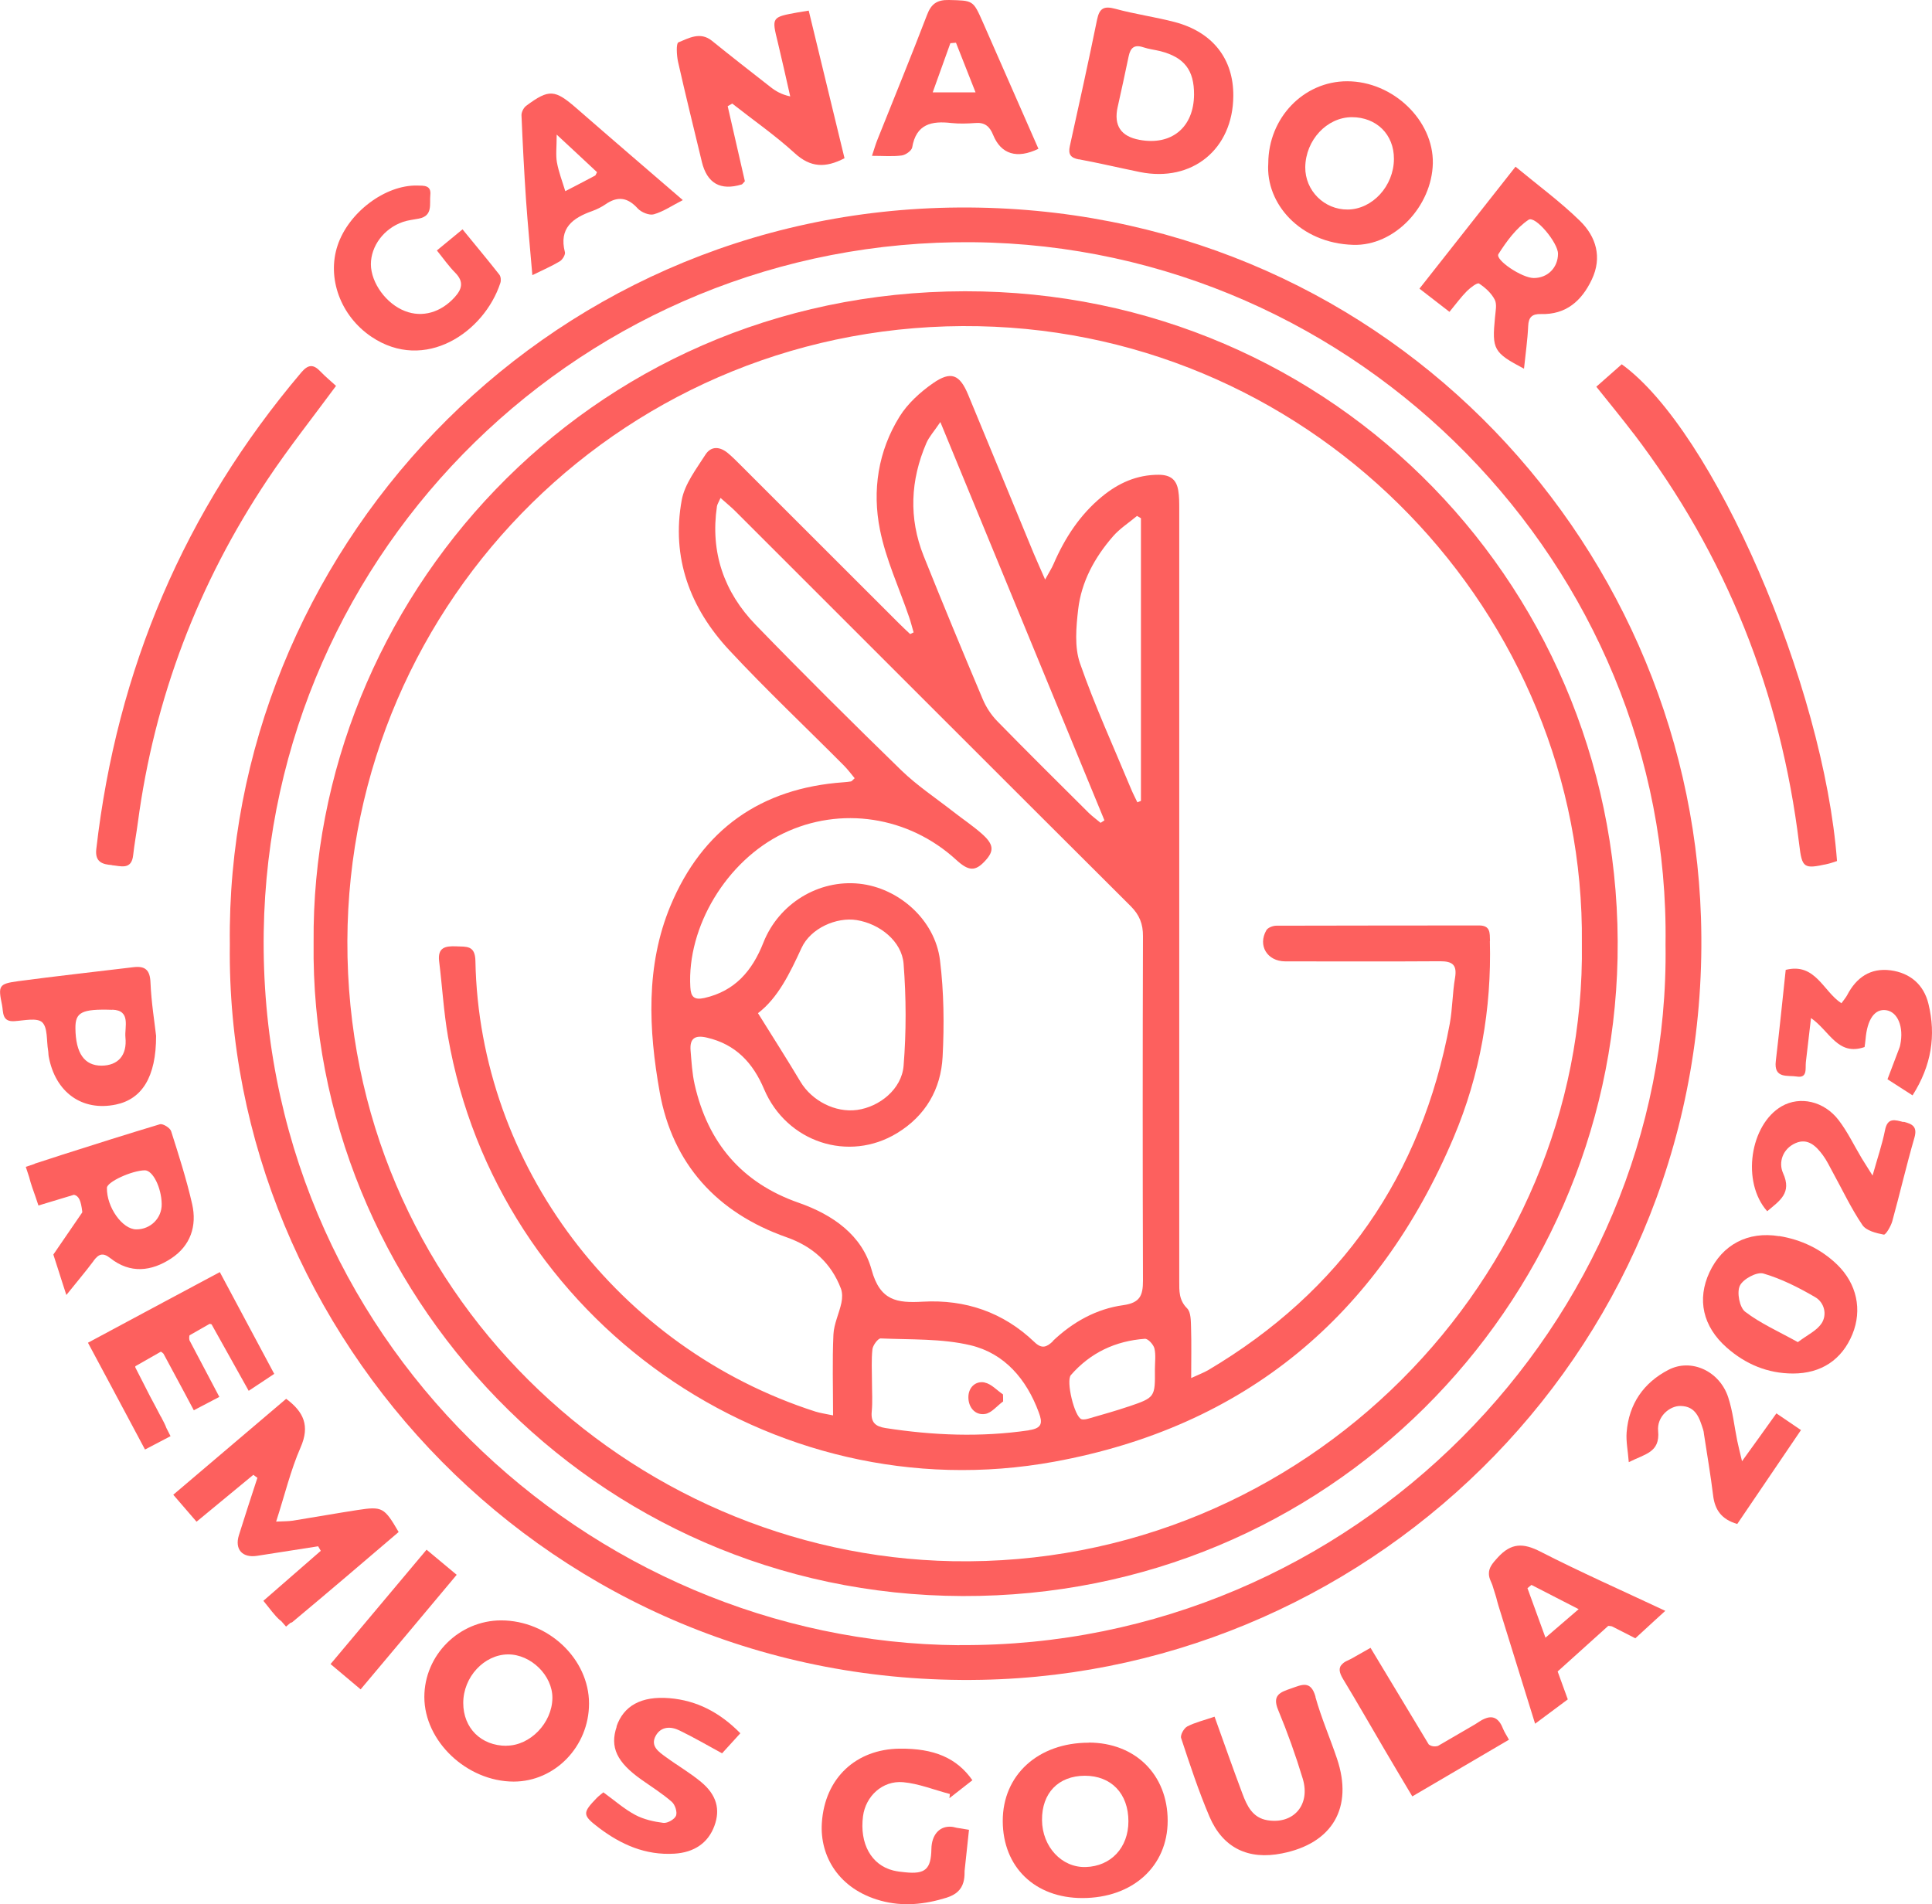
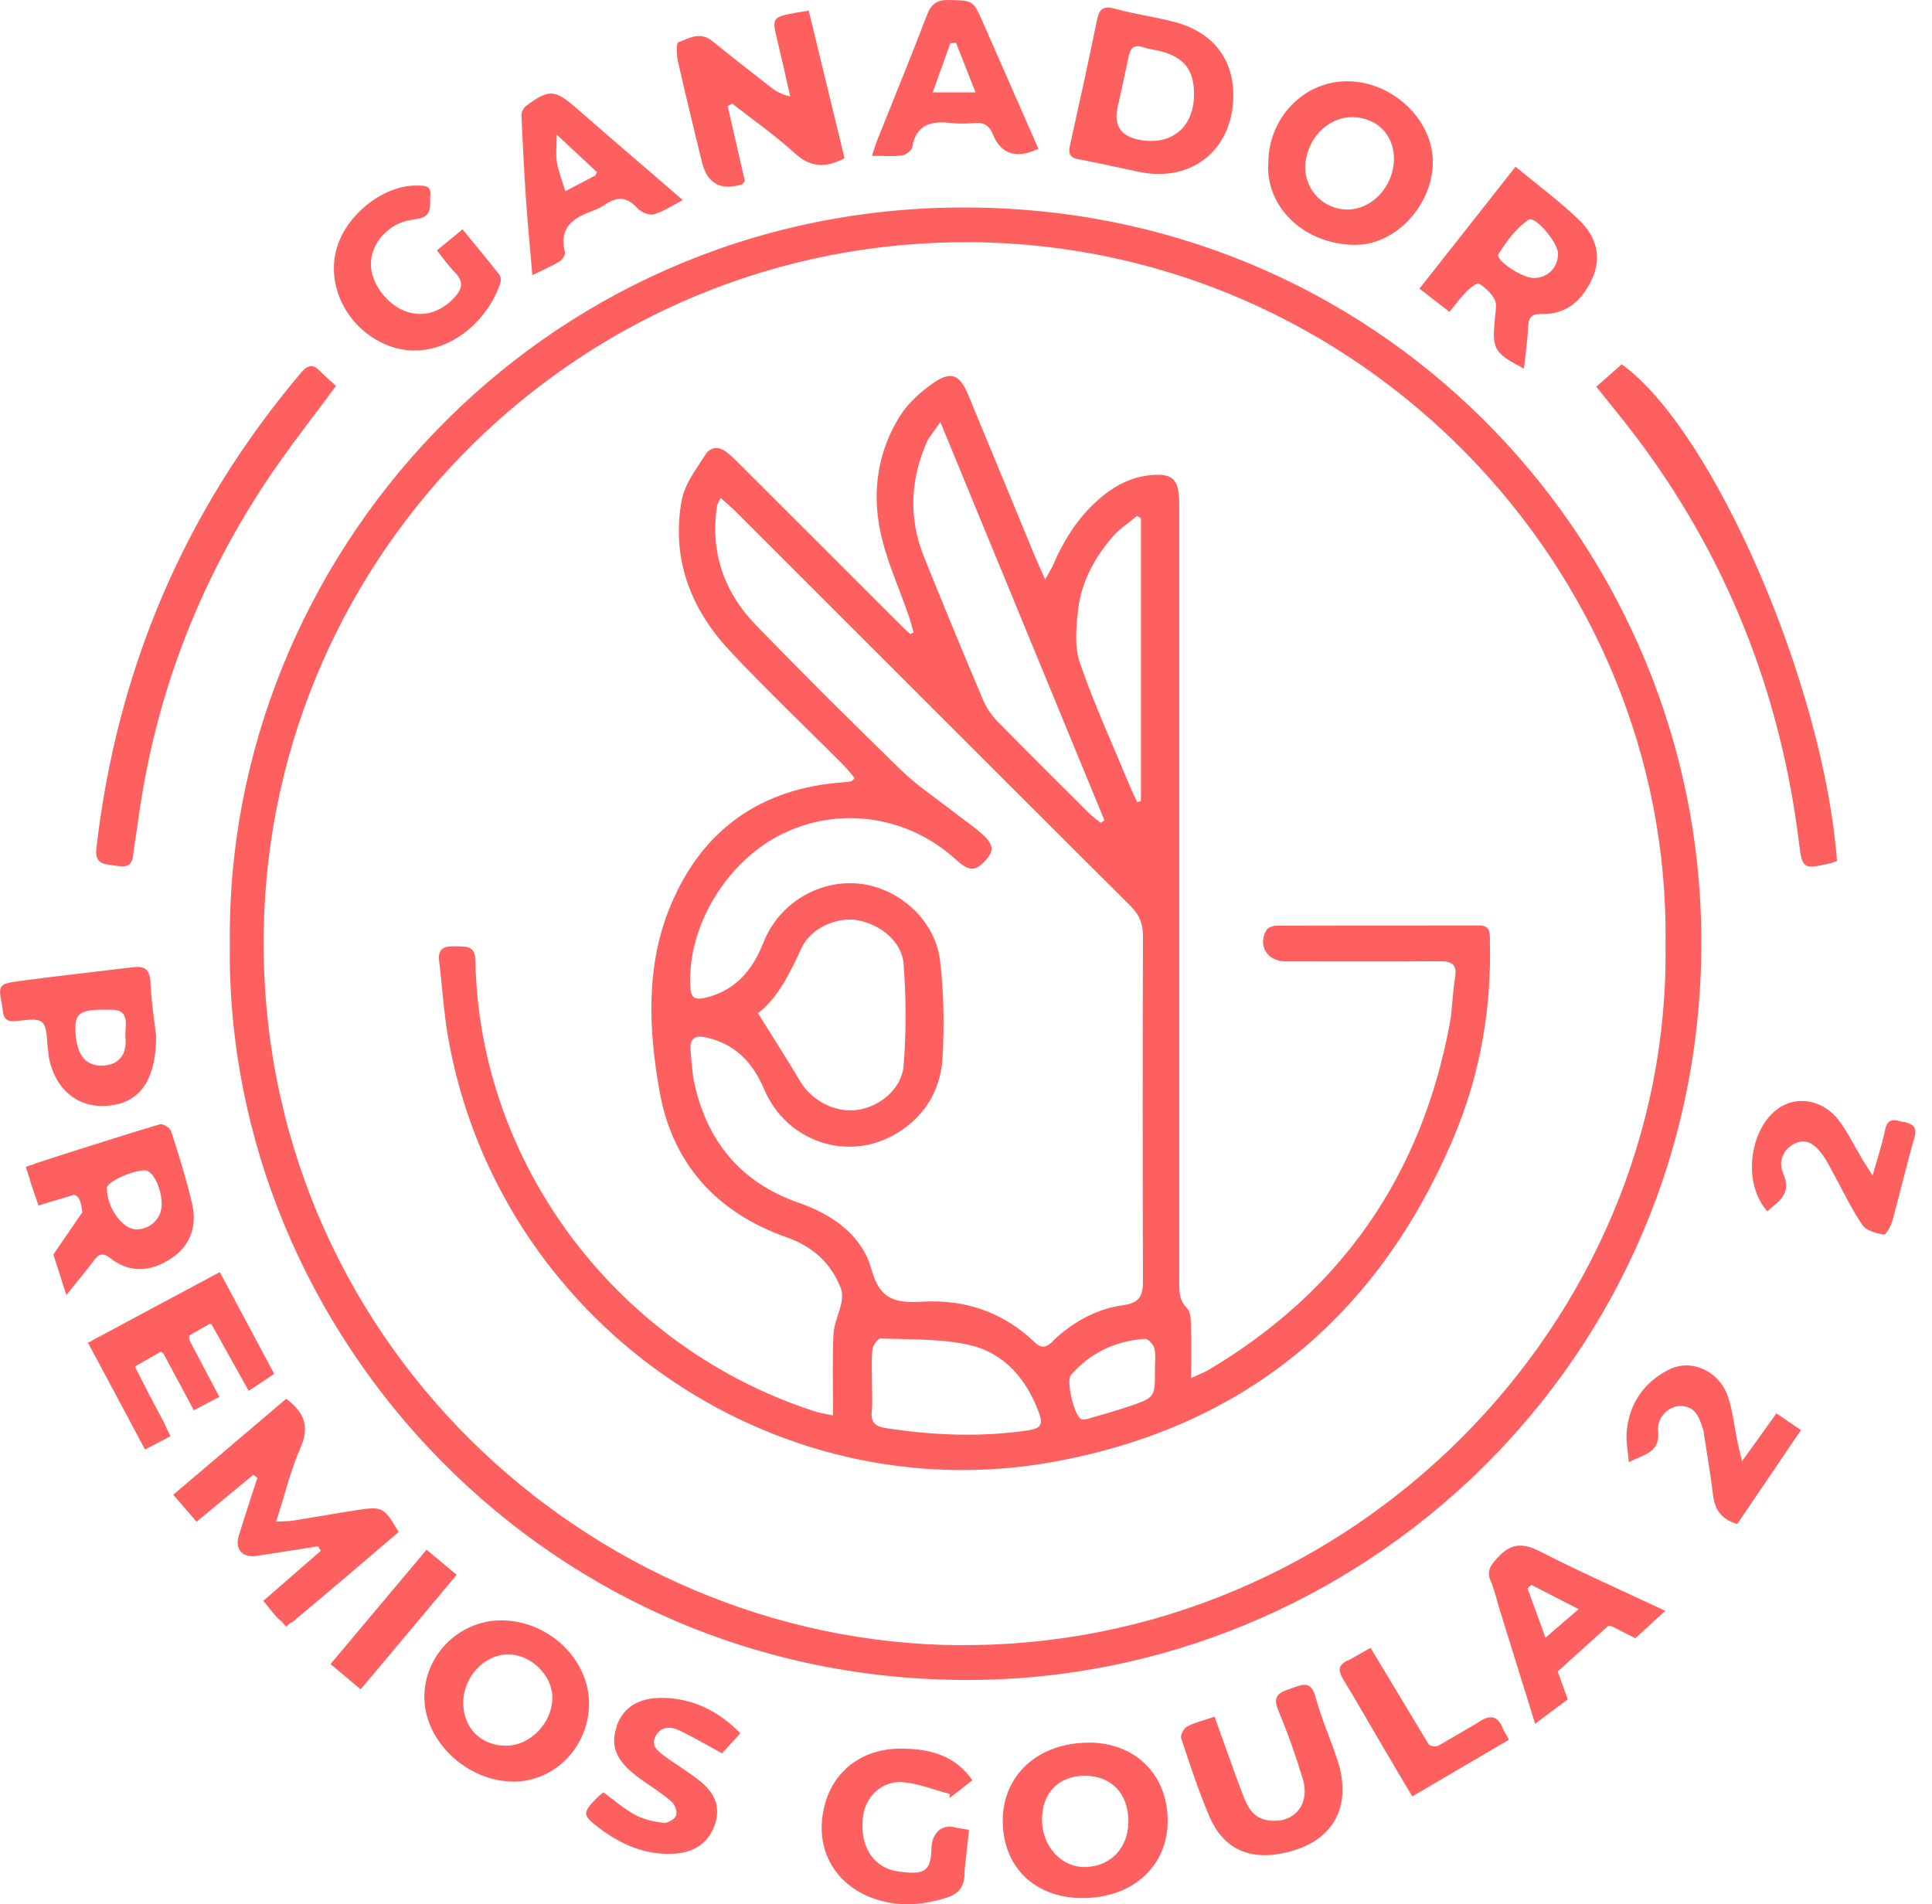
<svg xmlns="http://www.w3.org/2000/svg" id="Capa_2" data-name="Capa 2" viewBox="0 0 161.9 159.6">
  <defs>
    <style>      .cls-1 {        fill: #fd605e;      }    </style>
  </defs>
  <g id="Capa_1-2" data-name="Capa 1">
    <g>
      <path class="cls-1" d="M142.54,76.9c-1.03-31.94-27.08-59.73-62.16-59.51-35.25,.23-61.52,29.34-61.12,61.76-.41,32.71,26.79,62.33,62.99,61.63,33.1-.63,61.43-28.17,60.29-63.89Zm-62.14,60.98c-31.06-.21-58.82-25.79-58.3-59.8,.49-31.99,26.84-58.1,59.44-57.78,32.42,.32,58.49,27.29,58.03,58.85,.46,31.66-26.24,58.95-59.16,58.72Z" />
      <path class="cls-1" d="M9.37,72.51c.72,.06,1.66,.44,1.79-.85,.1-.91,.27-1.8,.39-2.71,1.39-10.44,5.04-20.03,10.88-28.78,1.77-2.65,3.76-5.16,5.73-7.83-.4-.37-.88-.76-1.3-1.2-.59-.62-1.02-.62-1.61,.07-9.8,11.57-15.45,24.9-17.18,39.94-.13,1.11,.53,1.29,1.31,1.35Z" />
      <path class="cls-1" d="M136.9,36.34c7.76,10.2,12.32,21.7,13.87,34.41,.24,2.01,.37,2.1,2.39,1.65,.27-.06,.53-.16,.78-.24-1.11-14.76-10.35-36.08-18.04-41.63-.67,.59-1.35,1.19-2.13,1.88,1.12,1.4,2.15,2.65,3.13,3.94Z" />
      <path class="cls-1" d="M33.41,128.4c-1.21-2.07-1.36-2.17-3.45-1.85-1.81,.28-3.6,.6-5.41,.89-.39,.06-.78,.05-1.41,.08,.72-2.22,1.21-4.3,2.05-6.22,.79-1.8,.27-2.97-1.21-4.07-3.11,2.64-6.24,5.3-9.46,8.04,.71,.82,1.31,1.52,1.95,2.26,1.68-1.39,3.22-2.66,4.76-3.93,.11,.08,.22,.17,.34,.25-.52,1.6-1.05,3.2-1.55,4.81-.37,1.19,.29,1.92,1.52,1.73,1.71-.27,3.42-.54,5.12-.8,.07,.13,.15,.25,.22,.38-1.6,1.39-3.2,2.78-4.81,4.19,.55,.66,.92,1.22,1.42,1.65,.02,.01,.04,.02,.06,.03l.42,.48,.38-.32c.05-.01,.11-.02,.14-.05,3-2.5,5.97-5.04,8.92-7.56Z" />
      <path class="cls-1" d="M58.81,13.55q.66,2.72,3.34,1.91c.07-.02,.11-.11,.27-.27-.47-2.04-.95-4.16-1.44-6.29,.13-.07,.25-.14,.38-.22,1.75,1.38,3.6,2.66,5.24,4.16,1.32,1.21,2.58,1.25,4.17,.42-.99-4.09-1.99-8.22-3-12.37-.43,.07-.68,.11-.92,.15-2.2,.4-2.19,.4-1.67,2.51,.36,1.51,.7,3.02,1.04,4.53-.74-.16-1.23-.45-1.67-.8-1.64-1.28-3.28-2.56-4.9-3.87-.98-.78-1.93-.21-2.8,.14-.2,.08-.15,1.09-.03,1.63,.63,2.79,1.32,5.58,1.99,8.36Z" />
      <path class="cls-1" d="M90.41,13.35c1.71,.32,3.41,.72,5.12,1.07,4.37,.88,7.79-1.91,7.82-6.37,.03-3.1-1.72-5.36-4.9-6.2-1.64-.43-3.34-.66-4.98-1.11-.96-.26-1.34-.06-1.54,.92-.72,3.54-1.5,7.06-2.28,10.59-.15,.69,.07,.98,.76,1.11Zm3.25-4.38c.31-1.41,.63-2.83,.92-4.25,.15-.71,.47-1.01,1.22-.76,.47,.16,.97,.21,1.45,.33,2,.52,2.82,1.59,2.81,3.64-.02,2.74-1.88,4.29-4.57,3.79q-2.35-.43-1.83-2.76Z" />
      <path class="cls-1" d="M113.4,20.52c3.47,.11,6.59-3.24,6.67-6.83,.07-3.6-3.34-6.88-7.18-6.88-3.65,0-6.6,3.07-6.61,6.88-.23,3.38,2.68,6.7,7.12,6.83Zm-.12-10.7c2.07,0,3.54,1.45,3.53,3.5-.01,2.27-1.8,4.22-3.87,4.24-1.97,.02-3.58-1.59-3.56-3.55,.03-2.27,1.81-4.18,3.9-4.19Z" />
      <path class="cls-1" d="M121.46,26.14c.55-.67,.97-1.24,1.46-1.74,.29-.29,.87-.73,1.02-.64,.52,.34,1.04,.81,1.32,1.36,.2,.39,.06,.98,.02,1.48-.26,2.68-.13,2.95,2.43,4.3,.13-1.27,.3-2.42,.35-3.57,.03-.76,.34-1.03,1.07-1.01,2.1,.06,3.41-1.1,4.26-2.89,.89-1.87,.36-3.6-.99-4.92-1.65-1.61-3.53-2.99-5.4-4.54-2.74,3.48-5.35,6.8-8.05,10.22,.91,.71,1.68,1.3,2.52,1.95Zm4.11-4.85c.68-1.07,1.49-2.18,2.52-2.87,.56-.38,2.48,1.93,2.47,2.85-.01,1.17-.87,2.03-2.03,2.03-1,0-3.27-1.53-2.96-2.01Z" />
      <path class="cls-1" d="M42,135.8c-3.52,0-6.44,2.9-6.44,6.42,0,3.71,3.56,7.08,7.48,7.09,3.47,0,6.32-2.95,6.32-6.54,0-3.74-3.41-6.96-7.35-6.97Zm.44,10.51c-2.12,0-3.62-1.48-3.62-3.59,0-2.17,1.74-4.05,3.75-4.07,1.92-.01,3.74,1.77,3.72,3.66-.02,2.08-1.86,3.99-3.85,3.99Z" />
      <path class="cls-1" d="M91.24,146.05c-4.25,0-7.22,2.71-7.21,6.57,.01,3.86,2.7,6.45,6.67,6.45,4.22,0,7.15-2.66,7.15-6.48,0-3.86-2.71-6.54-6.61-6.55Zm-.26,10.42c-2.01,.06-3.64-1.7-3.66-3.93-.02-2.27,1.37-3.71,3.59-3.72,2.21,0,3.65,1.49,3.65,3.82,0,2.2-1.46,3.77-3.58,3.83Z" />
      <path class="cls-1" d="M7.83,105.68c.43-.58,.78-.74,1.41-.24,1.67,1.32,3.44,1.12,5.1,.03,1.63-1.07,2.18-2.73,1.76-4.57-.47-2.06-1.12-4.09-1.76-6.1-.09-.28-.69-.65-.94-.58-2.73,.82-5.45,1.68-8.17,2.55h0s-.95,.31-.95,.31c-.45,.15-.9,.29-1.36,.44-.01,0-.02,.02-.04,.03l-.72,.24,.28,.85c.14,.57,.35,1.13,.56,1.73l.22,.66,2.98-.9c.42,.1,.58,.51,.69,1.39,0,.03,0,.06,0,.09l-2.42,3.53,.44,1.37c.19,.62,.41,1.27,.65,2.02,.87-1.09,1.6-1.94,2.27-2.84Zm4.3-7.6c.67-.01,1.4,1.44,1.42,2.83,.02,1.18-.94,2.13-2.13,2.12-1.17,0-2.49-1.87-2.46-3.48,0-.49,2.07-1.45,3.18-1.47Z" />
      <path class="cls-1" d="M110.24,142.2c-.4-1.42-1.16-1-2.06-.69-.91,.31-1.59,.56-1.07,1.8,.78,1.88,1.47,3.81,2.06,5.76,.66,2.19-.77,3.83-2.95,3.48-1.26-.2-1.73-1.22-2.11-2.24-.79-2.1-1.53-4.21-2.33-6.44-.9,.31-1.64,.48-2.29,.82-.28,.15-.6,.72-.51,.98,.73,2.21,1.46,4.43,2.37,6.57,1.13,2.64,3.26,3.65,6.07,3.09,4.24-.83,6-3.84,4.62-7.94-.58-1.73-1.32-3.42-1.81-5.18Z" />
      <path class="cls-1" d="M31.12,28.22c4.48,3.02,9.46-.37,10.81-4.51,.07-.21,.04-.54-.09-.7-.99-1.26-2.02-2.49-3.08-3.79-.79,.65-1.42,1.17-2.15,1.77,.55,.68,1,1.33,1.55,1.88,.72,.74,.56,1.36-.06,2.04-1.15,1.27-2.7,1.73-4.16,1.16-1.57-.6-2.85-2.36-2.86-3.92,0-1.53,1.09-3,2.68-3.55,.43-.15,.89-.19,1.34-.28,1.2-.23,.88-1.23,.96-1.98,.09-.83-.54-.78-1.1-.79-2.68-.06-5.75,2.25-6.67,5.02-.91,2.73,.24,5.9,2.83,7.65Z" />
-       <path class="cls-1" d="M149.09,103.6c-2.63-.43-4.76,.72-5.84,3.03-1.05,2.26-.57,4.53,1.45,6.31,1.58,1.39,3.43,2.17,5.56,2.17,2.35,0,4.09-1.15,4.97-3.29,.84-2.05,.37-4.24-1.28-5.84-1.36-1.31-3.01-2.09-4.85-2.39Zm3.55,7.31c-.39,.61-1.18,.96-1.98,1.57-1.62-.9-3.14-1.57-4.42-2.55-.47-.36-.71-1.63-.44-2.18,.27-.56,1.42-1.18,1.97-1.02,1.51,.44,2.97,1.18,4.34,1.98,.76,.44,1.03,1.45,.53,2.21Z" />
      <path class="cls-1" d="M44.61,23.06c.91-.45,1.64-.76,2.3-1.16,.22-.13,.48-.55,.43-.76-.52-2.02,.65-2.87,2.28-3.45,.39-.14,.77-.33,1.11-.56,1.02-.71,1.86-.6,2.71,.34,.29,.32,.97,.6,1.35,.49,.81-.23,1.54-.74,2.43-1.19-3.05-2.63-5.98-5.14-8.89-7.68-1.84-1.6-2.31-1.65-4.24-.22-.21,.16-.4,.53-.39,.79,.1,2.36,.22,4.73,.38,7.09,.14,2.02,.34,4.04,.53,6.3Zm2.05-11.77c1.3,1.2,2.35,2.19,3.37,3.14-.11,.21-.12,.26-.15,.28-.83,.44-1.67,.88-2.51,1.31-.24-.8-.55-1.59-.7-2.41-.11-.62-.02-1.28-.02-2.32Z" />
      <path class="cls-1" d="M3.53,85.67c.48,.45,.36,1.54,.5,2.36,.03,.16,.02,.33,.05,.5,.55,3.02,2.8,4.63,5.63,4.04,2.17-.45,3.38-2.29,3.37-5.76-.12-1.09-.4-2.78-.47-4.47-.04-1.09-.48-1.4-1.45-1.28-3.21,.39-6.43,.74-9.64,1.17-1.62,.22-1.69,.37-1.35,2,.12,.58-.03,1.43,1.05,1.35,.79-.05,1.89-.31,2.32,.1Zm5.89-1.05c1.57,.05,1.01,1.47,1.09,2.3,.16,1.55-.64,2.38-2,2.39-1.44,0-2.17-1.04-2.19-3.14-.01-1.31,.48-1.63,3.09-1.54Z" />
      <path class="cls-1" d="M81.49,149.2c-1.32-1.88-3.22-2.68-6.11-2.65-3.62,.04-6.27,2.44-6.51,6.23-.18,2.79,1.43,5.55,4.93,6.51,1.86,.51,3.69,.32,5.52-.25,.79-.25,1.23-.66,1.41-1.29h0c.07-.24,.1-.51,.1-.82,0-.04,0-.08,0-.12l.37-3.46-1.04-.17c-.2-.06-.38-.09-.56-.09h-.03s0,0,0,0c-.87,0-1.5,.7-1.52,1.87-.03,1.7-.52,2.13-2.21,1.95-.33-.03-.66-.07-.99-.15-1.84-.46-2.83-2.26-2.53-4.55,.22-1.67,1.62-3,3.36-2.85,1.32,.12,2.61,.65,3.92,.99-.01,.12-.03,.23-.04,.35,.62-.48,1.24-.97,1.92-1.5Z" />
      <path class="cls-1" d="M13.48,118.73c-.3-.57-.6-1.15-.91-1.72l-1.23-2.41s0-.07,0-.1l2.14-1.22c.07,.04,.15,.09,.22,.17l1.86,3.46c.03,.06,.07,.13,.1,.19l.58,1.09,2.14-1.12-2.5-4.74c-.04-.15-.03-.29,0-.42l1.68-.96c.06,0,.12,.02,.17,.04l3.11,5.57,2.14-1.42-3.25-6.08h0c-.44-.81-.87-1.62-1.31-2.45-3.74,2-7.35,3.93-11.05,5.92,1.43,2.66,2.8,5.24,4.2,7.86l.58,1.09,2.14-1.12-.35-.69c-.08-.23-.23-.52-.44-.92Z" />
      <path class="cls-1" d="M75.56,13.03c.33-.04,.83-.4,.88-.67,.33-1.97,1.63-2.24,3.28-2.05,.66,.07,1.33,.05,2,0,.79-.07,1.21,.27,1.5,.99,.66,1.63,2,2.04,3.8,1.17-1.55-3.53-3.11-7.07-4.66-10.61C81.54,0,81.55,.05,79.51,0c-1-.02-1.48,.33-1.83,1.26-1.34,3.5-2.76,6.96-4.15,10.44-.15,.37-.26,.76-.46,1.36,.95,0,1.73,.07,2.49-.03Zm4.08-9.41c.16-.01,.32-.03,.47-.04,.53,1.33,1.05,2.67,1.64,4.16h-3.59c.53-1.47,1.01-2.8,1.48-4.12Z" />
      <path class="cls-1" d="M51.68,144.7c-.59,1.72,0,2.99,2.09,4.46,.85,.6,1.74,1.16,2.52,1.84,.28,.24,.48,.86,.36,1.17-.12,.3-.71,.64-1.06,.6-.8-.1-1.65-.29-2.36-.67-.94-.5-1.75-1.23-2.67-1.89-.18,.15-.38,.3-.55,.47-1.21,1.25-1.22,1.44,.16,2.49,1.87,1.42,3.92,2.33,6.35,2.18,1.63-.1,2.82-.88,3.35-2.34,.5-1.36,.19-2.58-1.11-3.66-.92-.77-1.98-1.38-2.95-2.09-.6-.44-1.35-.92-.85-1.81,.45-.78,1.27-.78,1.99-.42,1.18,.57,2.31,1.23,3.56,1.91,.43-.48,.93-1.02,1.53-1.68-1.73-1.76-3.66-2.75-5.93-2.94-2.39-.2-3.86,.65-4.45,2.38Z" />
-       <path class="cls-1" d="M149.64,81.29c-.27,2.54-.53,5.09-.83,7.64-.18,1.5,1.02,1.17,1.75,1.29,.93,.16,.71-.67,.77-1.21,.13-1.15,.27-2.31,.43-3.69,1.57,1.09,2.24,3.21,4.49,2.43,.02-.16,.06-.4,.08-.64,.14-1.69,.77-2.58,1.72-2.45,.98,.14,1.5,1.4,1.19,2.9-.02,.12-.06,.24-.11,.36-.31,.81-.61,1.62-.96,2.53,.65,.42,1.29,.83,2.1,1.35,1.59-2.5,1.98-5.03,1.33-7.68-.39-1.6-1.53-2.58-3.17-2.8-1.69-.22-2.87,.6-3.64,2.08-.11,.21-.28,.4-.48,.68-1.53-.99-2.18-3.42-4.66-2.8Z" />
+       <path class="cls-1" d="M149.64,81.29Z" />
      <path class="cls-1" d="M145.98,122.46c-.2-.84-.31-1.28-.4-1.71-.25-1.22-.37-2.47-.76-3.65-.72-2.19-3.09-3.29-5-2.3-2.09,1.08-3.32,2.86-3.51,5.24-.06,.77,.11,1.56,.18,2.5,1.35-.69,2.63-.8,2.46-2.61-.12-1.2,.96-2.12,1.88-2.1,1.29,.02,1.58,1.02,1.89,1.98,.04,.12,.06,.24,.07,.37,.26,1.72,.56,3.44,.77,5.17,.15,1.2,.71,1.99,2.02,2.37,1.74-2.57,3.5-5.17,5.34-7.87-.76-.51-1.39-.94-2.06-1.4-.94,1.32-1.81,2.53-2.88,4.01Z" />
      <path class="cls-1" d="M159.52,94.04c-.73-.19-1.35-.41-1.56,.69-.23,1.16-.62,2.29-1.04,3.79-.44-.71-.68-1.07-.91-1.45-.64-1.07-1.18-2.21-1.93-3.19-1.23-1.61-3.25-2.04-4.77-1.17-2.66,1.53-3.4,6.35-1.22,8.8,1.04-.88,2.09-1.52,1.33-3.19-.41-.91-.03-2.05,1.05-2.52,1.03-.45,1.73,.26,2.29,1.02,.32,.43,.55,.93,.81,1.4,.82,1.49,1.55,3.05,2.5,4.45,.32,.47,1.15,.68,1.79,.8,.16,.03,.59-.69,.71-1.12,.64-2.32,1.18-4.67,1.85-6.98,.28-.95-.16-1.17-.9-1.36Z" />
      <path class="cls-1" d="M124.43,144.03h0c-.17,.07-.34,.16-.54,.3-.09,.06-.19,.12-.28,.18l-3.11,1.81c-.29,.08-.54,.04-.77-.12l-4.88-8.1-1.43,.81c-.16,.09-.32,.18-.48,.25-.19,.08-.33,.17-.43,.27h0s0,0,0,0c-.38,.33-.29,.74,.04,1.29,1.19,1.96,2.32,3.95,3.48,5.92,.75,1.28,1.51,2.55,2.32,3.91,2.78-1.63,5.42-3.18,8.1-4.75-.21-.38-.37-.62-.48-.88-.35-.92-.86-1.18-1.55-.88Z" />
      <path class="cls-1" d="M35.75,129.87c-2.69,3.21-5.3,6.32-8.05,9.59,.91,.76,1.68,1.41,2.52,2.12,2.74-3.26,5.37-6.39,8.05-9.6-.9-.75-1.68-1.4-2.53-2.11Z" />
-       <path class="cls-1" d="M80.86,24.41c-31.87,.04-54.83,26.09-54.58,54.58-.36,29.13,23.37,54.68,54.39,54.77,30.62,.09,54.28-24.32,54.88-53.45,.63-30.64-23.6-55.94-54.69-55.9Zm-1.02,106.43c-27.09-.51-50.82-22.66-50.73-51.98,.09-28.63,23.57-52.12,52.92-51.52,28.39,.58,50.82,24.17,50.53,51.72,.4,27.96-23.14,52.33-52.73,51.78Z" />
      <path class="cls-1" d="M124.86,78.84c-.02-.64,.05-1.28-.91-1.28-5.67,.01-11.33,0-17,.02-.28,0-.7,.16-.83,.38-.74,1.29,.08,2.6,1.57,2.61,4.33,0,8.67,.02,13-.01,1.05,0,1.42,.32,1.24,1.4-.22,1.27-.21,2.57-.44,3.83-2.37,12.73-9.1,22.43-20.25,29.04-.38,.22-.8,.37-1.42,.66,0-1.55,.03-2.87-.01-4.19-.02-.57,0-1.32-.33-1.65-.7-.7-.66-1.47-.66-2.29,0-21.58,0-43.16,0-64.74,0-.5,0-1-.08-1.49-.14-.9-.62-1.33-1.62-1.34-1.86-.01-3.41,.7-4.79,1.84-1.84,1.52-3.1,3.46-4.04,5.63-.16,.38-.39,.72-.71,1.31-.41-.94-.7-1.58-.97-2.22-1.83-4.42-3.64-8.85-5.48-13.27-.71-1.71-1.44-2.01-2.95-.96-1.06,.74-2.11,1.69-2.79,2.78-1.81,2.91-2.31,6.21-1.65,9.5,.5,2.5,1.61,4.87,2.44,7.31,.15,.42,.25,.86,.38,1.29-.1,.05-.19,.09-.29,.14-.32-.31-.65-.6-.96-.92-4.45-4.45-8.9-8.9-13.35-13.34-.29-.29-.59-.59-.91-.86-.67-.59-1.44-.69-1.94,.09-.77,1.21-1.73,2.45-1.98,3.79-.89,4.84,.7,9.07,3.98,12.59,3.09,3.32,6.4,6.44,9.6,9.66,.33,.33,.61,.71,.91,1.07-.19,.17-.24,.26-.31,.27-.2,.04-.41,.05-.62,.07-6.94,.49-11.84,3.97-14.5,10.34-2.1,5.04-1.84,10.41-.91,15.62,1.08,6.03,4.8,10.12,10.63,12.17,2.17,.76,3.74,2.15,4.56,4.31,.13,.35,.12,.8,.04,1.18-.19,.9-.63,1.77-.67,2.67-.1,2.19-.03,4.39-.03,6.77-.62-.13-1.06-.19-1.48-.32-16.52-5.31-28.17-20.66-28.49-37.76-.02-1.33-.75-1.19-1.61-1.23-.93-.04-1.57,.1-1.43,1.26,.26,2.1,.38,4.22,.74,6.3,4.12,23.72,27.07,39.97,50.81,35.63,15.97-2.92,27.14-12.21,33.47-27.19,2.21-5.23,3.18-10.75,3.03-16.44Zm-34.51-27.77c.27-2.32,1.38-4.35,2.91-6.11,.57-.66,1.34-1.15,2.02-1.72,.11,.06,.22,.13,.33,.19v23.69c-.1,.04-.2,.08-.3,.12-.18-.38-.38-.76-.54-1.15-1.45-3.5-3.03-6.94-4.27-10.51-.47-1.36-.32-3.02-.15-4.51Zm-12.72-13.94c.23-.53,.64-.97,1.17-1.76,4.69,11.38,9.22,22.38,13.75,33.38-.11,.07-.21,.14-.32,.21-.33-.28-.68-.53-.99-.83-2.57-2.56-5.14-5.1-7.67-7.69-.51-.52-.94-1.18-1.22-1.85-1.68-3.98-3.34-7.98-4.95-12-1.26-3.17-1.11-6.35,.23-9.46Zm8.59,82.74c-4.02,.59-8.02,.43-12.02-.19-.83-.13-1.24-.47-1.15-1.38,.08-.82,.02-1.66,.02-2.49,0-.92-.06-1.84,.04-2.74,.04-.33,.47-.91,.69-.9,2.52,.11,5.11,0,7.52,.57,2.86,.68,4.7,2.84,5.73,5.63,.32,.86,.3,1.33-.83,1.49Zm2.02-7.47c-.53,.5-.93,.68-1.56,.07-2.61-2.5-5.79-3.58-9.35-3.38-2.15,.12-3.58-.06-4.29-2.67-.79-2.9-3.25-4.62-6.11-5.62-4.77-1.66-7.62-5.04-8.72-9.92-.21-.93-.26-1.89-.34-2.84-.08-1.01,.36-1.32,1.37-1.08,2.42,.56,3.86,2.12,4.79,4.32,1.89,4.45,7.09,6.16,11.15,3.68,2.38-1.45,3.67-3.68,3.81-6.4,.14-2.69,.11-5.42-.22-8.09-.42-3.39-3.46-6.06-6.76-6.41-3.4-.36-6.74,1.65-8.04,4.94-.93,2.36-2.38,4.06-4.95,4.64-.86,.19-1.13-.11-1.17-.91-.29-5.06,3.04-10.59,7.78-12.88,4.81-2.32,10.51-1.45,14.51,2.22,1.04,.95,1.59,.97,2.41,.08,.78-.84,.74-1.39-.3-2.3-.75-.66-1.58-1.21-2.37-1.83-1.46-1.14-3.03-2.18-4.36-3.47-4.12-4.01-8.2-8.06-12.2-12.19-2.65-2.74-3.81-6.08-3.24-9.93,.02-.15,.12-.29,.3-.7,.5,.45,.88,.75,1.22,1.09,11.05,11.04,22.08,22.09,33.15,33.12,.74,.74,1.04,1.5,1.03,2.53-.03,9.62-.03,19.24,0,28.86,0,1.23-.24,1.85-1.64,2.05-2.27,.31-4.25,1.42-5.92,3.01Zm-24.72-27.49c1.67-1.27,2.67-3.34,3.65-5.47,.76-1.65,2.93-2.6,4.62-2.33,1.93,.31,3.78,1.77,3.93,3.66,.22,2.84,.23,5.72,0,8.55-.16,1.96-2.02,3.44-3.89,3.7-1.83,.25-3.79-.76-4.75-2.36-1.11-1.86-2.28-3.69-3.57-5.76Zm31.04,32.97c-1.06,.36-2.14,.66-3.21,.97-.23,.07-.51,.15-.72,.09-.59-.19-1.32-3.21-.89-3.7,1.64-1.88,3.74-2.86,6.2-3.04,.26-.02,.72,.48,.8,.81,.13,.55,.04,1.15,.04,1.74,.02,2.35,.02,2.37-2.21,3.13Z" />
-       <path class="cls-1" d="M82.51,115.86c-.8-.15-1.37,.46-1.36,1.25,0,.81,.54,1.52,1.4,1.39,.54-.08,1.01-.69,1.51-1.05,0-.2,0-.4-.01-.59-.51-.34-.98-.88-1.53-.99Z" />
      <path class="cls-1" d="M139.55,135c-3.64-1.71-7.1-3.24-10.46-4.96-1.44-.74-2.45-.75-3.58,.49-.44,.48-.76,.86-.74,1.38h0s0,0,0,0c0,.19,.06,.4,.17,.64,.04,.1,.08,.2,.12,.29l.32,1.03c.06,.23,.12,.47,.19,.7,1,3.24,2.01,6.48,3.07,9.89l2.74-2.04-.85-2.34s0,0,0,0l4.24-3.82c.1,0,.21,.02,.31,.04l1.96,1,1.35-1.24c.08-.07,.17-.15,.25-.23l.91-.83Zm-11.21-2.17l3.95,2.03c-1.01,.87-1.79,1.54-2.78,2.39l-1.51-4.15c.11-.09,.22-.18,.33-.27Z" />
    </g>
  </g>
</svg>